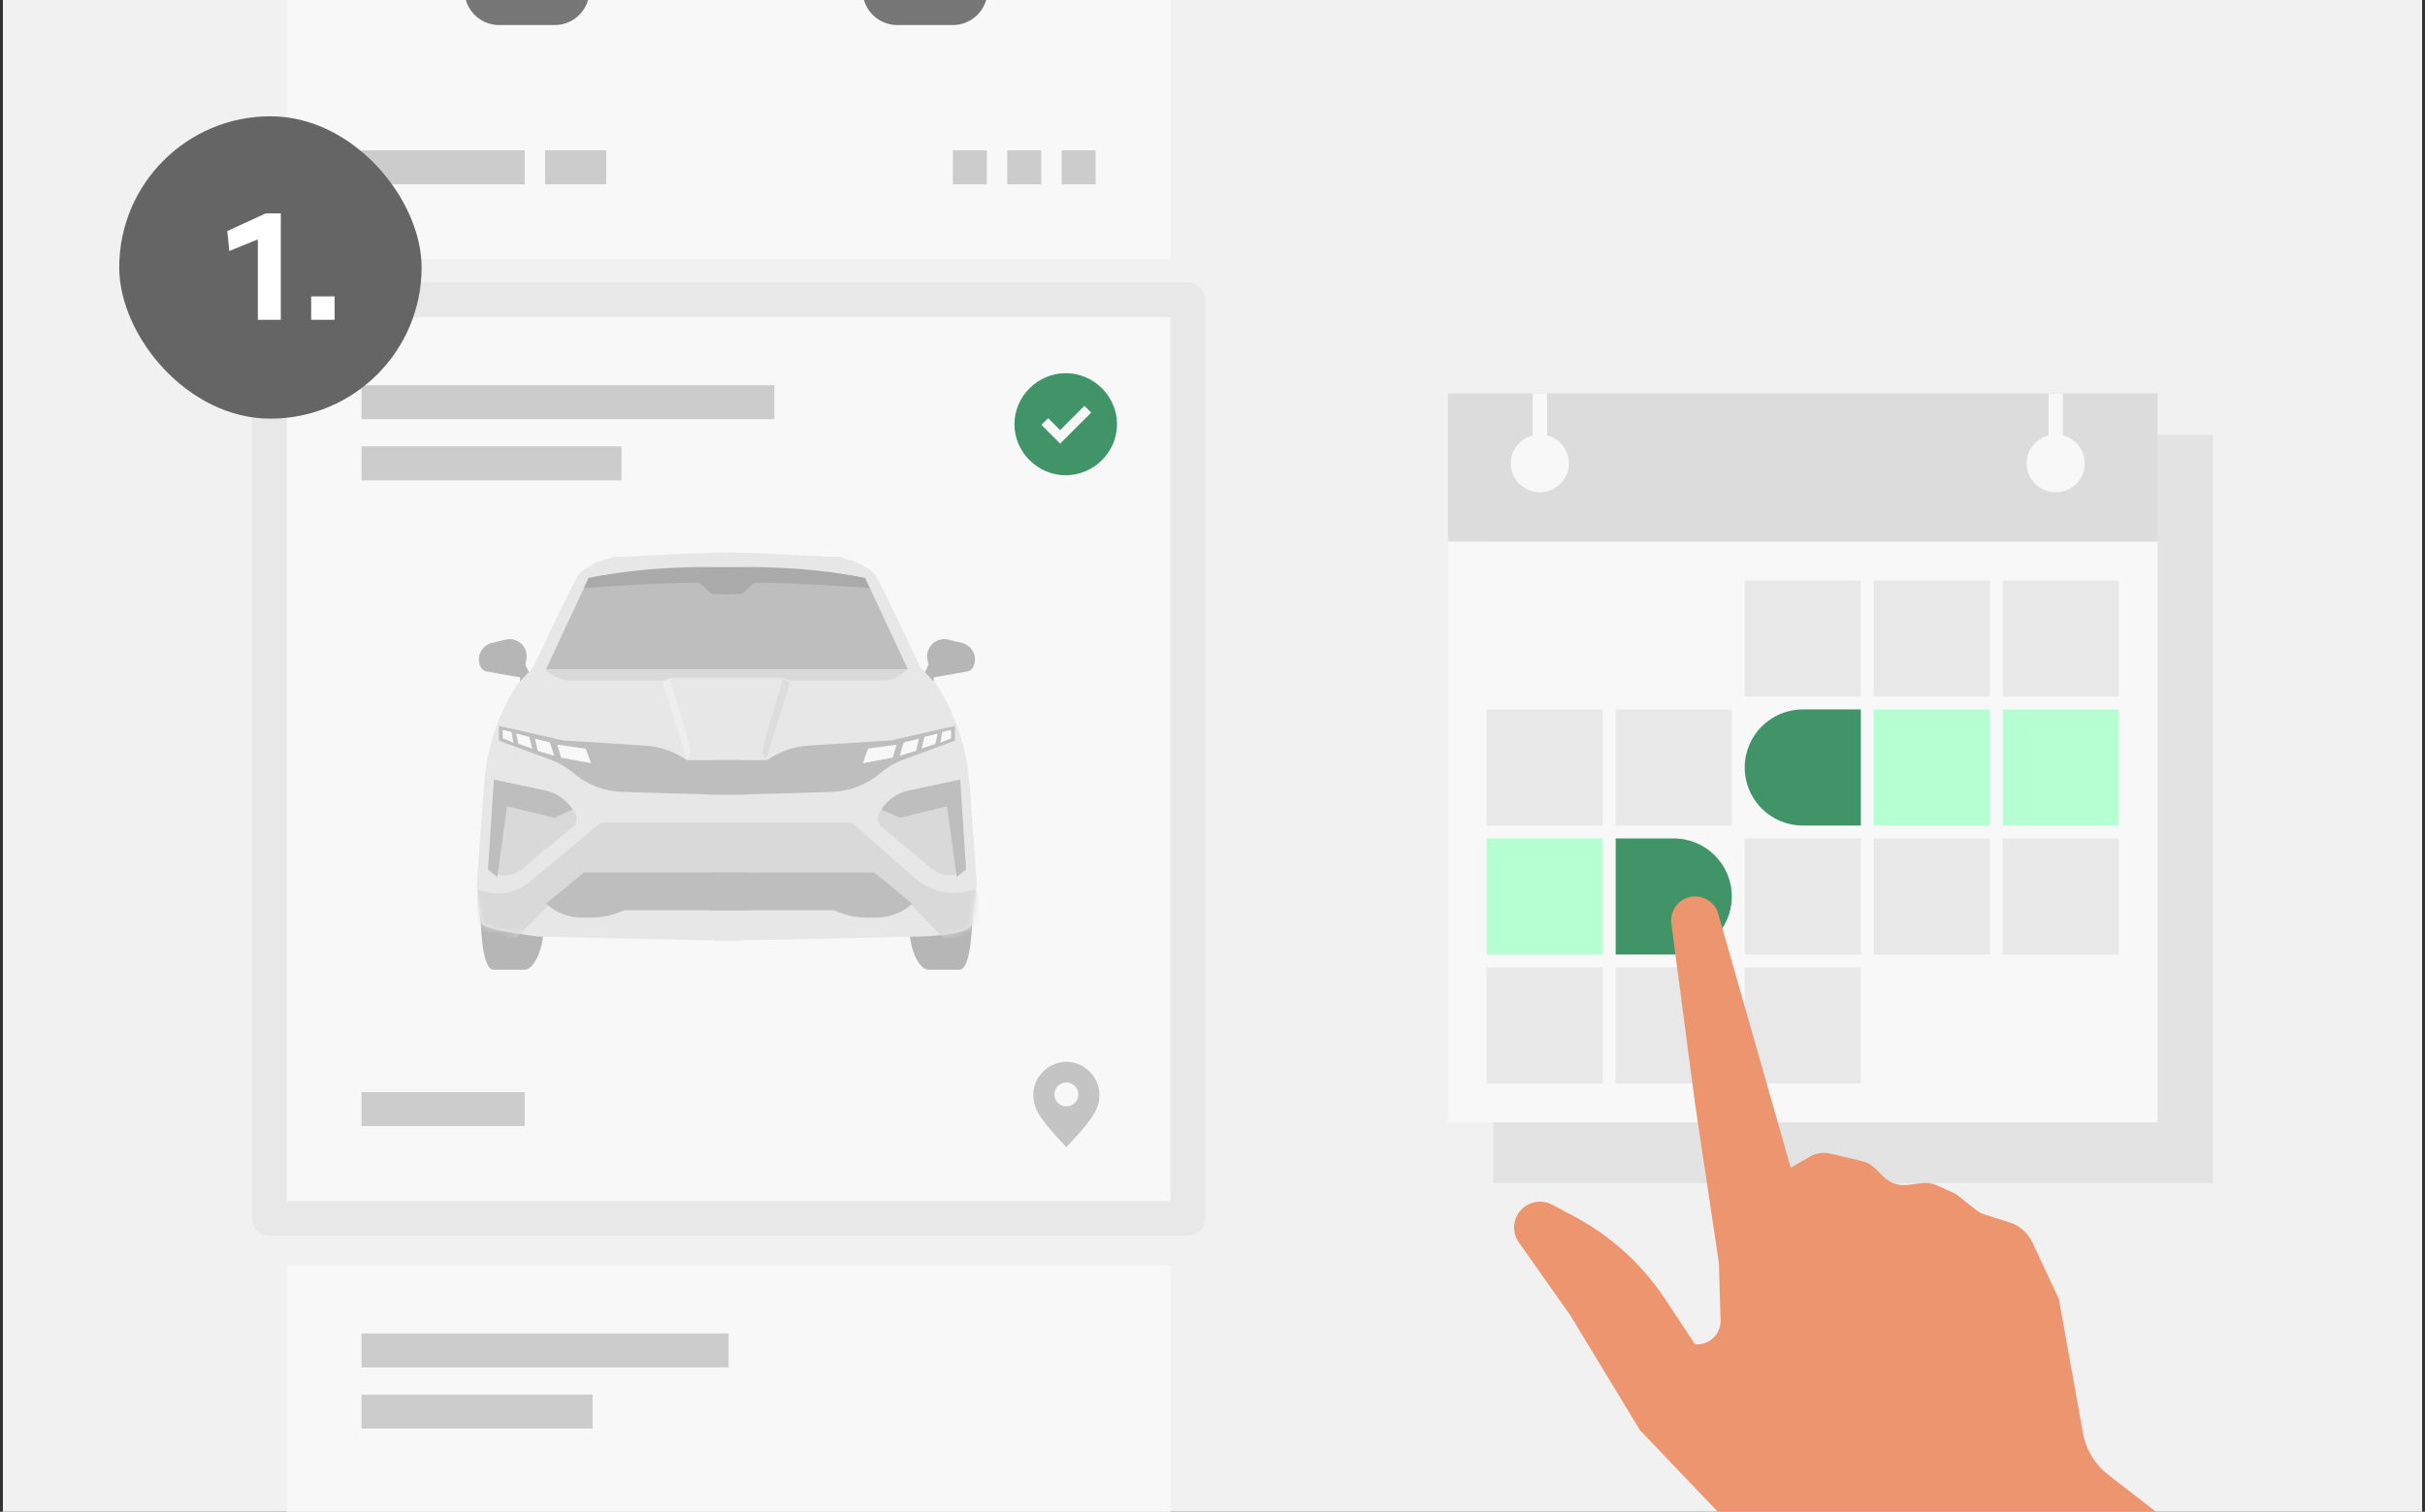
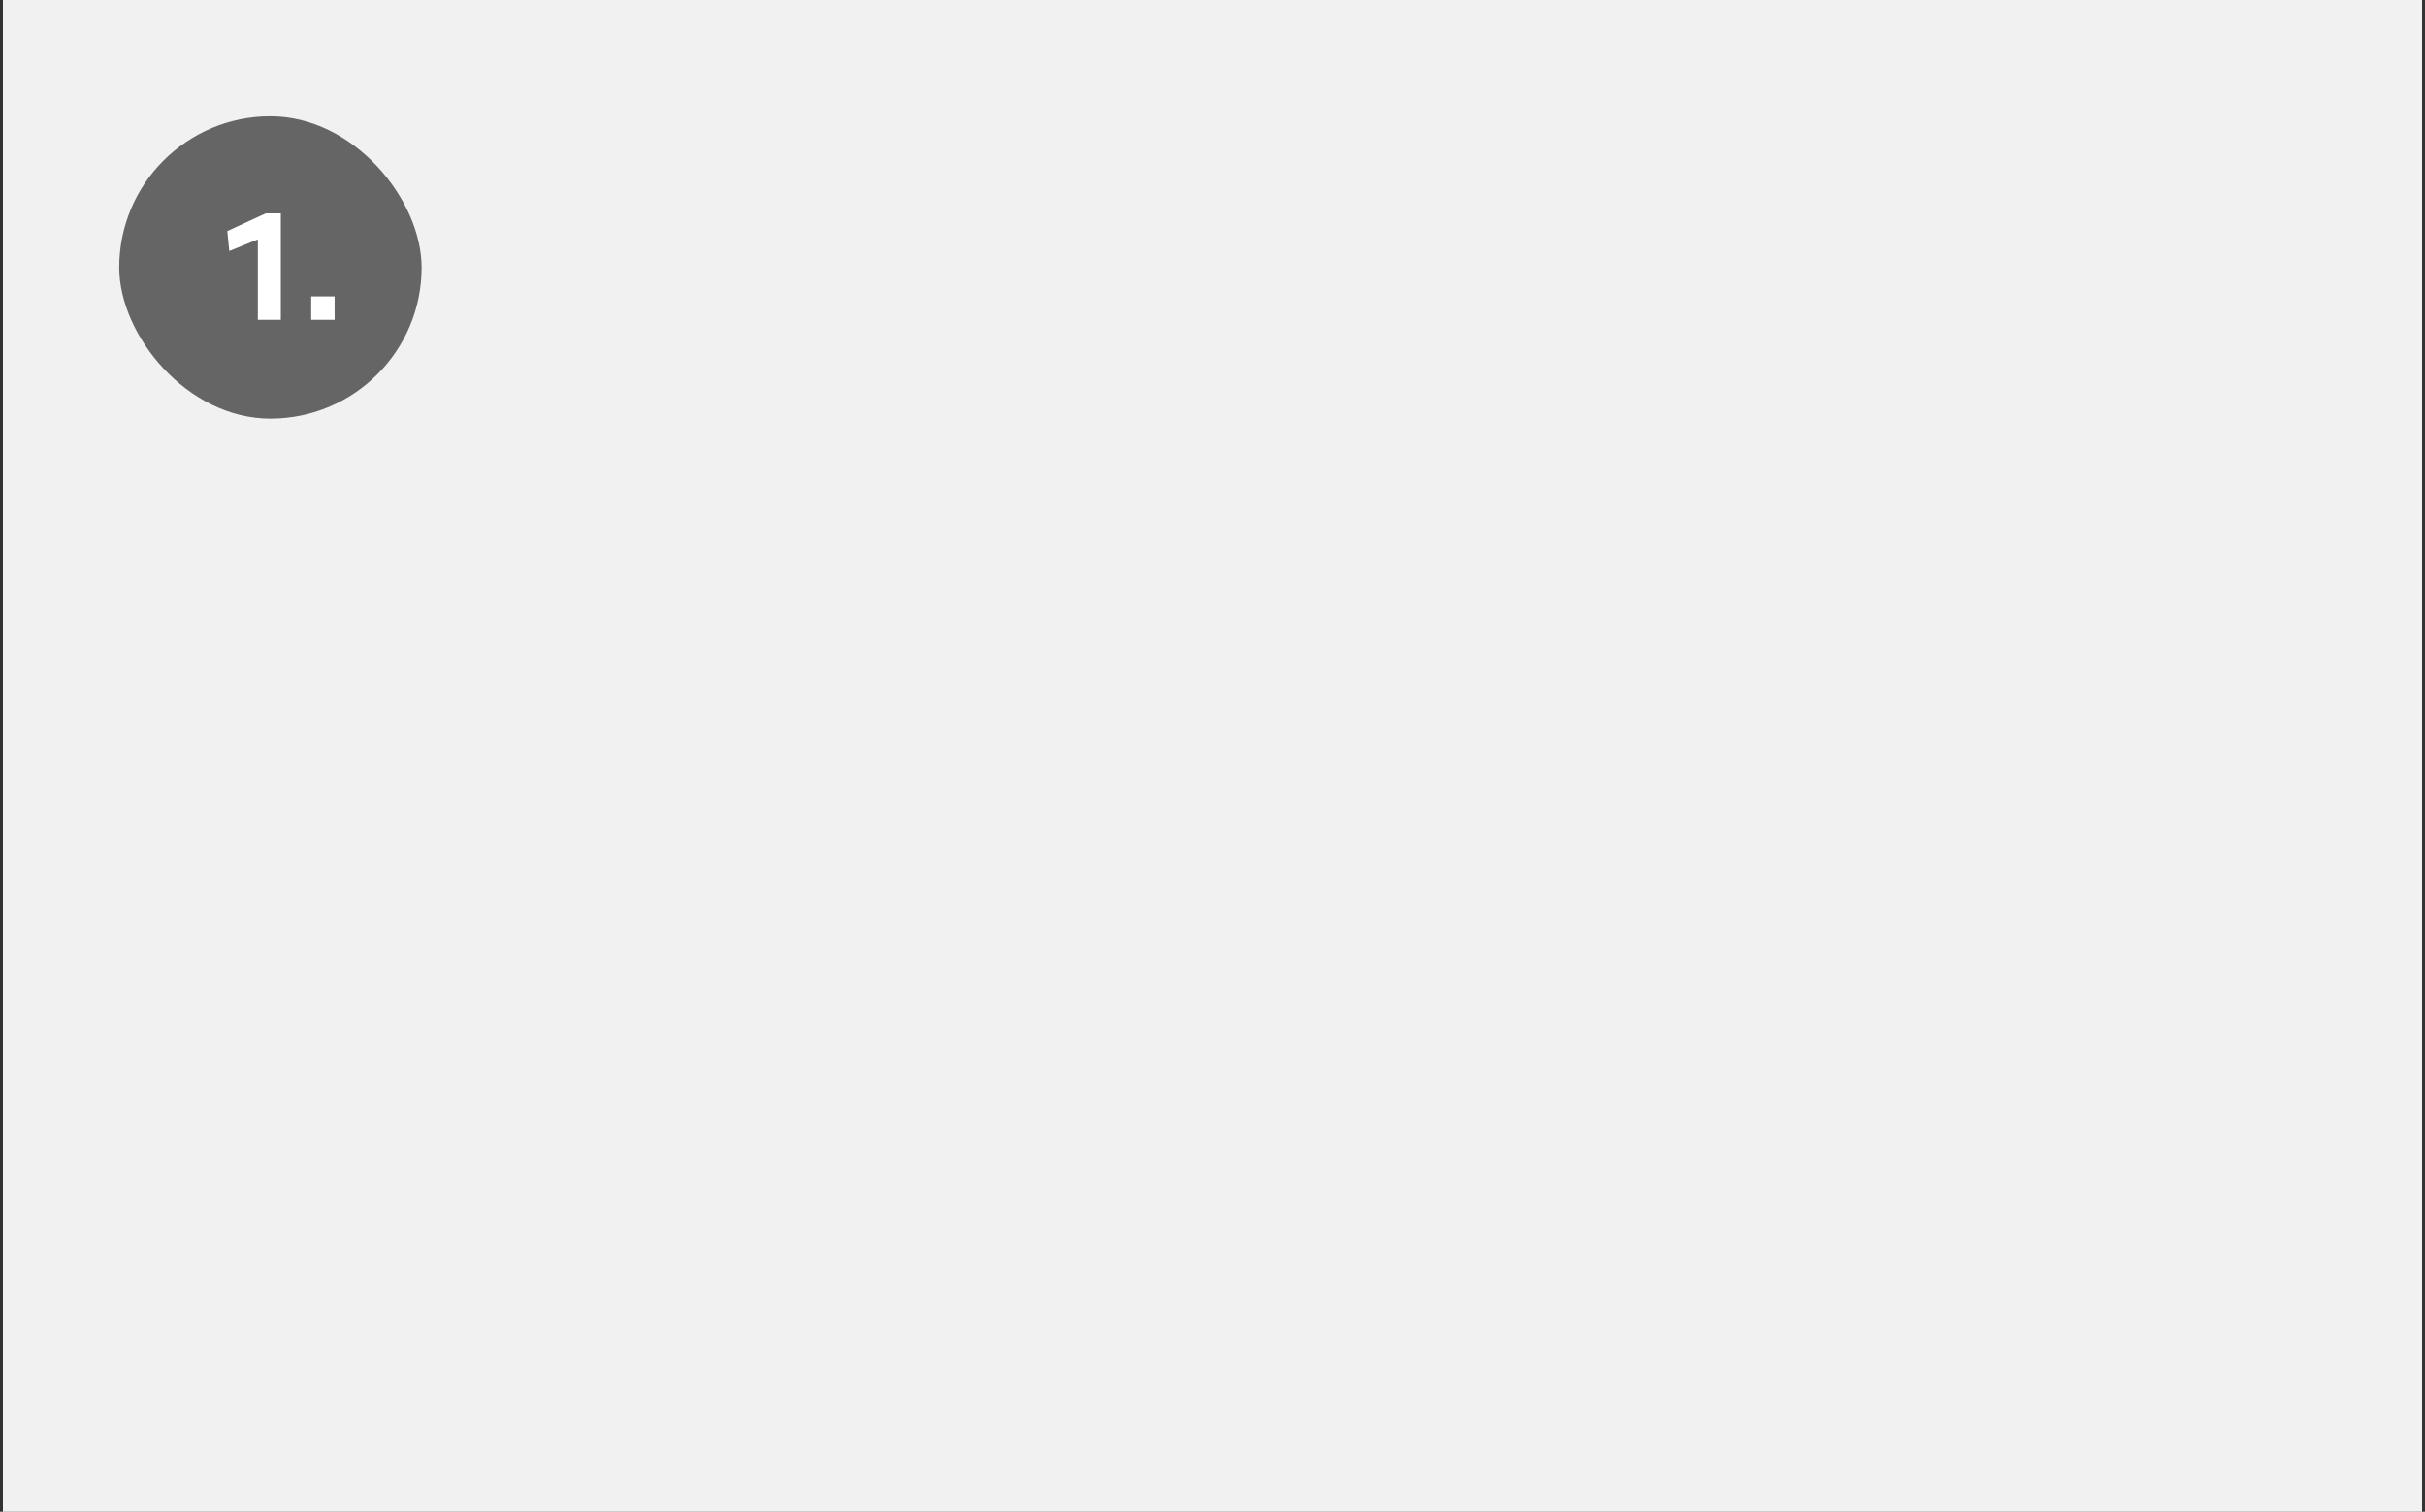
<svg xmlns="http://www.w3.org/2000/svg" width="417" height="260" viewBox="0 0 417 260" fill="none">
  <rect x="0" y="0" width="417" height="260" fill="#333333" stroke="none" />
  <g clip-path="url(#clip0_15600_14618)">
    <rect width="416" height="260" transform="translate(0.5)" fill="#F1F1F1" />
    <g clip-path="url(#clip1_15600_14618)">
      <rect x="46.31" y="51.565" width="157.952" height="157.952" fill="#F8F8F8" stroke="#E8E8E8" stroke-width="6" stroke-linejoin="round" />
      <g clip-path="url(#clip2_15600_14618)">
        <path d="M183.371 197.286C178.475 192.169 177.693 190.503 177.693 188.242C177.693 185.199 180.294 182.615 183.371 182.615C186.448 182.615 189.049 185.199 189.049 188.242C189.049 190.503 188.267 192.169 183.371 197.286ZM183.371 190.282C184.51 190.282 185.428 189.364 185.428 188.225C185.428 187.086 184.51 186.168 183.371 186.168C182.232 186.168 181.314 187.086 181.314 188.225C181.314 189.364 182.232 190.282 183.371 190.282Z" fill="#C4C4C4" />
      </g>
      <g clip-path="url(#clip3_15600_14618)">
        <path d="M183.262 81.74C178.442 81.74 174.442 77.76 174.442 72.96C174.442 68.16 178.442 64.18 183.262 64.18C188.082 64.18 192.082 68.16 192.082 72.96C192.082 77.76 188.082 81.74 183.262 81.74ZM179.082 73.06L182.302 76.3L187.642 70.96L186.482 69.8L182.302 73.98L180.242 71.92L179.082 73.06Z" fill="#419468" />
      </g>
      <g opacity="0.6">
        <path d="M84.861 166.781C83.308 166.781 82.645 161.966 82.645 156.708C86.116 156.708 93.44 157.346 93.44 159.898C93.44 163.088 91.886 166.781 90.177 166.781H84.861Z" fill="#8B8B8B" />
        <path d="M164.988 166.781C166.542 166.781 167.204 161.966 167.204 156.708C163.734 156.708 156.41 157.346 156.41 159.898C156.41 163.088 157.963 166.781 159.673 166.781H164.988Z" fill="#8B8B8B" />
        <path d="M89.427 116.495V118.184L91.389 116.495L90.332 114.346L90.511 113.432C90.922 111.328 89.018 109.504 86.934 110.005L84.607 110.563C82.801 110.996 81.842 112.974 82.621 114.661C82.823 115.1 83.228 115.411 83.704 115.494L89.427 116.495Z" fill="#8B8B8B" />
        <path d="M160.573 116.495V118.184L158.611 116.495L159.668 114.346L159.489 113.432C159.078 111.328 160.982 109.504 163.066 110.005L165.393 110.563C167.199 110.996 168.158 112.974 167.379 114.661C167.177 115.1 166.772 115.411 166.296 115.494L160.573 116.495Z" fill="#8B8B8B" />
        <path d="M81.969 152.295C81.969 152.295 82.542 157.771 82.841 158.853C83.141 159.935 92.698 161.086 92.698 161.086C92.698 161.086 117.165 161.657 127.185 161.8L129.152 127.864C128.661 116.91 127.073 95 124.657 95C122.241 95 112.106 95.496 107.34 95.744L105.772 95.744L102.824 96.606C102.824 96.606 100.26 97.804 99.518 98.765C98.776 99.726 91.654 114.829 91.654 114.829L88.93 117.714C85.634 122.886 83.676 128.796 83.232 134.913L81.969 152.295Z" fill="#DCDCDC" />
        <path d="M167.991 152.295C167.991 152.295 167.814 152.011 167.118 158.853C166.819 161.086 157.261 161.086 157.261 161.086C157.261 161.086 132.795 161.657 122.774 161.8L120.807 127.864C121.299 116.91 122.886 95 125.303 95C127.719 95 137.854 95.496 142.619 95.744L144.187 95.744L147.136 96.606C147.136 96.606 149.7 97.804 150.442 98.765C151.184 99.726 158.305 114.829 158.305 114.829L161.03 117.714C164.325 122.886 166.283 128.796 166.728 134.913L167.991 152.295Z" fill="#DCDCDC" />
        <mask id="mask0_15600_14618" style="mask-type:alpha" maskUnits="userSpaceOnUse" x="81" y="95" width="87" height="67">
          <path d="M81.969 152.295C81.969 152.295 82.542 157.771 82.841 158.853C83.141 159.935 92.698 161.086 92.698 161.086C92.698 161.086 117.165 161.657 127.185 161.8L129.152 127.864C128.661 116.91 128.033 95 125.617 95C123.201 95 112.106 95.496 107.34 95.744L105.772 95.744L102.824 96.606C102.824 96.606 100.26 97.804 99.518 98.765C98.776 99.726 91.654 114.829 91.654 114.829L88.93 117.714C85.622 122.906 83.474 128.751 82.633 134.85L81.969 139.663L81.969 152.295Z" fill="#D9D9D9" />
          <path d="M167.991 152.295C167.991 152.295 167.814 152.011 167.118 158.853C166.819 161.086 157.261 161.086 157.261 161.086C157.261 161.086 132.795 161.657 122.774 161.8L120.807 127.864C121.299 116.91 121.926 95 124.342 95C126.758 95 137.854 95.496 142.619 95.744L144.187 95.744L147.136 96.606C147.136 96.606 149.7 97.804 150.442 98.765C151.184 99.726 158.305 114.829 158.305 114.829L161.03 117.714C164.338 122.906 166.486 128.751 167.327 134.85L167.991 139.663L167.991 152.295Z" fill="#D9D9D9" />
        </mask>
        <g mask="url(#mask0_15600_14618)">
          <path d="M103.353 141.474L90.998 151.742C88.506 153.813 85.043 154.261 82.106 152.891V163.283H86.916L94.837 155.134H156.29L164.107 163.283L169.301 159.416L167.898 152.891C164.232 154.271 160.105 153.511 157.172 150.916L146.498 141.474H103.353Z" fill="#C4C4C4" />
        </g>
        <path d="M98.651 132.991C97.44 131.967 96.059 131.163 94.572 130.615L85.787 127.377L85.799 124.849L96.82 127.34L110.922 128.228C113.501 128.39 115.986 129.257 118.106 130.735H127.291C127.291 130.735 135.719 136.67 127.291 136.67C121.687 136.67 112.452 136.378 106.892 136.183C103.863 136.076 100.966 134.948 98.651 132.991Z" fill="#989898" />
        <path d="M151.356 132.991C152.567 131.967 153.948 131.163 155.436 130.615L164.22 127.377L164.208 124.849L153.187 127.34L139.086 128.228C136.506 128.39 134.021 129.257 131.901 130.735H122.716C122.716 130.735 114.288 136.67 122.716 136.67C128.32 136.67 137.555 136.378 143.115 136.183C146.144 136.076 149.041 134.948 151.356 132.991Z" fill="#989898" />
        <path d="M98.791 139.696C97.233 137.667 95.001 136.262 92.499 135.735L85.025 134.159L83.94 149.507C85.612 150.894 88.036 150.892 89.705 149.501L98.518 142.158C99.255 141.544 99.376 140.457 98.791 139.696Z" fill="#C4C4C4" />
        <path d="M151.274 139.696C152.832 137.667 155.064 136.262 157.567 135.735L165.04 134.159L166.125 149.507C164.453 150.894 162.03 150.892 160.361 149.501L151.548 142.158C150.81 141.544 150.69 140.457 151.274 139.696Z" fill="#C4C4C4" />
        <path d="M154.699 140.642L151.556 139.227C152.627 137.542 154.332 136.36 156.286 135.946L165.113 134.079L166.125 149.549L164.508 150.837L162.849 138.684L154.699 140.642Z" fill="#989898" />
        <path d="M95.338 140.642L98.481 139.227C97.41 137.542 95.705 136.36 93.751 135.946L84.924 134.079L83.912 149.549L85.529 150.837L87.188 138.684L95.338 140.642Z" fill="#989898" />
        <path d="M100.392 150.07L93.886 155.421C95.578 156.961 97.784 157.815 100.072 157.815H101.644C103.466 157.815 105.269 157.439 106.94 156.711L107.314 156.547H128.91V150.07H100.392Z" fill="#989898" />
        <path d="M150.367 150.07L156.873 155.421C155.181 156.961 152.975 157.815 150.687 157.815H149.115C147.293 157.815 145.49 157.439 143.819 156.711L143.445 156.547H121.849V150.07H150.367Z" fill="#989898" />
        <path d="M101.207 99.436L93.88 115.109H128.037C130.588 109.446 133.554 97.535 125.02 97.535C116.486 97.535 105.548 98.443 101.207 99.436Z" fill="#989898" />
        <path d="M148.788 99.436L156.115 115.109H121.957C119.407 109.446 116.441 97.535 124.975 97.535C133.509 97.535 144.691 98.514 148.788 99.436Z" fill="#989898" />
        <path d="M98.067 117.036C96.107 117.036 94.048 115.68 93.811 115.134H156.166C155.37 115.768 153.445 117.036 152.103 117.036H135.789L134.564 116.577H115.22L114.059 117.036H98.067Z" fill="#C4C4C4" />
        <path d="M163.546 126.991V125.525L162.016 125.88L161.713 127.726L163.546 126.991Z" fill="#F8F8F8" />
        <path d="M160.838 127.934L161.246 126.153L158.965 126.728L158.468 128.756L160.838 127.934Z" fill="#F8F8F8" />
        <path d="M157.527 129.13L157.999 127.056L155.423 127.689L154.693 129.988L157.527 129.13Z" fill="#F8F8F8" />
        <path d="M153.497 130.303L154.168 128.073L149.275 128.756L148.354 131.259L153.497 130.303Z" fill="#F8F8F8" />
        <path d="M86.445 126.991V125.525L87.974 125.88L88.277 127.726L86.445 126.991Z" fill="#F8F8F8" />
        <path d="M89.153 127.934L88.744 126.153L91.025 126.728L91.522 128.756L89.153 127.934Z" fill="#F8F8F8" />
        <path d="M92.463 129.13L91.991 127.056L94.567 127.689L95.297 129.988L92.463 129.13Z" fill="#F8F8F8" />
        <path d="M96.493 130.303L95.822 128.073L100.715 128.756L101.637 131.259L96.493 130.303Z" fill="#F8F8F8" />
        <path d="M118.108 130.727L113.987 117.347C114.213 117.153 114.704 116.939 115.243 116.939C115.579 118.126 118.746 128.359 118.746 129.231C118.746 129.781 118.318 130.301 118.108 130.727Z" fill="#E8E8E8" />
        <path d="M131.735 130.727L135.856 117.347C135.631 117.153 135.139 116.939 134.601 116.939C134.265 118.126 131.097 128.359 131.097 129.231C131.097 129.781 131.526 130.301 131.735 130.727Z" fill="#CCCCCC" />
        <path d="M119.844 100.203C113.845 100.233 104.384 100.835 100.401 101.138L101.232 99.38C107.678 98.119 115.775 97.237 125.605 97.608V102.175H122.805C122.51 102.175 122.226 102.06 122.012 101.853L120.636 100.524C120.422 100.317 120.14 100.201 119.844 100.203Z" fill="#777777" />
        <path d="M130.107 100.203C136.106 100.233 145.567 100.835 149.55 101.138L148.719 99.38C142.273 98.119 134.176 97.237 124.346 97.608V102.175H127.145C127.441 102.175 127.725 102.06 127.939 101.853L129.315 100.524C129.529 100.317 129.811 100.201 130.107 100.203Z" fill="#777777" />
      </g>
      <rect x="62.168" y="66.254" width="70.994" height="5.844" fill="#CCCCCC" />
      <rect x="62.168" y="187.815" width="28.053" height="5.844" fill="#CCCCCC" />
      <rect x="62.168" y="76.774" width="44.7" height="5.844" fill="#CCCCCC" />
      <rect x="49.31" y="217.638" width="151.952" height="151.952" fill="#F8F8F8" />
      <rect x="62.168" y="229.326" width="63.118" height="5.844" fill="#CCCCCC" />
      <rect x="62.168" y="239.846" width="39.741" height="5.844" fill="#CCCCCC" />
      <rect x="49.31" y="-107.397" width="151.952" height="151.952" fill="#F8F8F8" />
-       <path d="M169.81 -1.646C169.81 1.643 167.144 4.308 163.855 4.308H154.287C150.999 4.308 148.333 1.643 148.333 -1.646V-5.088H151.018H158.113C161.18 -5.088 164.225 -5.588 167.125 -6.567C167.497 -6.692 167.866 -6.826 168.233 -6.967L169.81 -7.574V-1.646Z" fill="#777777" />
+       <path d="M169.81 -1.646C169.81 1.643 167.144 4.308 163.855 4.308H154.287C150.999 4.308 148.333 1.643 148.333 -1.646V-5.088H151.018H158.113C161.18 -5.088 164.225 -5.588 167.125 -6.567C167.497 -6.692 167.866 -6.826 168.233 -6.967L169.81 -7.574Z" fill="#777777" />
      <path d="M101.354 -5.088V-1.646C101.354 1.643 98.688 4.308 95.399 4.308H85.831C82.543 4.308 79.877 1.643 79.877 -1.646V-7.574L81.454 -6.967C81.821 -6.826 82.19 -6.692 82.561 -6.567C85.462 -5.588 88.507 -5.088 91.574 -5.088H98.669H101.354Z" fill="#777777" />
      <rect x="62.168" y="25.853" width="28.053" height="5.844" fill="#CCCCCC" />
      <rect x="163.859" y="25.853" width="5.844" height="5.844" fill="#CCCCCC" />
      <rect x="173.209" y="25.853" width="5.844" height="5.844" fill="#CCCCCC" />
      <rect x="182.561" y="25.853" width="5.844" height="5.844" fill="#CCCCCC" />
      <rect x="93.728" y="25.853" width="10.52" height="5.844" fill="#CCCCCC" />
      <rect opacity="0.1" x="256.788" y="74.822" width="123.758" height="128.654" fill="#656565" />
      <rect width="122.027" height="25.515" transform="translate(248.99 67.656)" fill="#DCDCDC" />
      <path d="M269.789 79.695C269.789 82.435 267.55 84.656 264.789 84.656C262.028 84.656 259.789 82.435 259.789 79.695C259.789 76.956 262.028 74.735 264.789 74.735C267.55 74.735 269.789 76.956 269.789 79.695Z" fill="#F8F8F8" />
      <path d="M263.545 67.656H266.033V79.293H263.545V67.656Z" fill="#F8F8F8" />
      <path d="M358.5 79.695C358.5 82.435 356.261 84.656 353.5 84.656C350.739 84.656 348.5 82.435 348.5 79.695C348.5 76.956 350.739 74.735 353.5 74.735C356.261 74.735 358.5 76.956 358.5 79.695Z" fill="#F8F8F8" />
      <path d="M352.256 67.656H354.744V79.293H352.256V67.656Z" fill="#F8F8F8" />
      <rect width="122.027" height="99.84" transform="translate(248.99 93.17)" fill="#F8F8F8" />
      <rect x="300.02" y="99.826" width="19.968" height="19.968" fill="#E8E8E8" />
      <rect x="322.207" y="99.826" width="19.968" height="19.968" fill="#E8E8E8" />
      <rect x="344.394" y="99.826" width="19.968" height="19.968" fill="#E8E8E8" />
      <rect x="255.646" y="122.013" width="19.968" height="19.968" fill="#E8E8E8" />
      <rect x="277.833" y="122.013" width="19.968" height="19.968" fill="#E8E8E8" />
      <path d="M300.02 131.997C300.02 126.483 304.49 122.013 310.004 122.013H319.988V141.981H310.004C304.49 141.981 300.02 137.511 300.02 131.997Z" fill="#419468" />
      <rect x="322.207" y="122.013" width="19.968" height="19.968" fill="#B5FFD2" />
      <rect x="344.394" y="122.013" width="19.968" height="19.968" fill="#B5FFD2" />
      <path d="M255.646 144.2H275.614V164.168H255.646V144.2Z" fill="#B5FFD2" />
      <path d="M277.833 144.2H287.817C293.331 144.2 297.801 148.67 297.801 154.184C297.801 159.698 293.331 164.168 287.817 164.168H277.833V144.2Z" fill="#419468" />
      <rect x="300.02" y="144.2" width="19.968" height="19.968" fill="#E8E8E8" />
      <rect x="322.207" y="144.2" width="19.968" height="19.968" fill="#E8E8E8" />
      <rect x="344.394" y="144.2" width="19.968" height="19.968" fill="#E8E8E8" />
      <rect x="255.646" y="166.386" width="19.968" height="19.968" fill="#E8E8E8" />
      <rect x="277.833" y="166.386" width="19.968" height="19.968" fill="#E8E8E8" />
      <rect x="300.02" y="166.386" width="19.968" height="19.968" fill="#E8E8E8" />
      <path d="M261.195 208.526C261.825 207.646 262.755 207.026 263.811 206.781C264.867 206.535 265.976 206.682 266.931 207.193L270.765 209.243C277.057 212.608 282.408 217.483 286.336 223.428L291.467 231.192C292.035 231.243 292.607 231.174 293.146 230.989C293.685 230.804 294.179 230.507 294.595 230.118C295.01 229.728 295.338 229.256 295.557 228.731C295.776 228.206 295.881 227.641 295.865 227.073L295.583 217.242L291.467 189.752L287.405 158.831C287.266 157.799 287.526 156.753 288.13 155.903C288.735 155.054 289.64 154.465 290.663 154.255C291.686 154.044 292.751 154.228 293.643 154.769C294.536 155.309 295.19 156.167 295.473 157.17L307.934 200.83L311.164 198.951C312.261 198.313 313.562 198.12 314.797 198.414L320.156 199.686C321.045 199.898 321.859 200.351 322.504 200.994L323.905 202.391C324.442 202.926 325.095 203.331 325.814 203.573C326.534 203.816 327.299 203.89 328.051 203.789L330.401 203.477C331.32 203.356 332.254 203.494 333.098 203.876L335.774 205.089C336.146 205.258 336.497 205.471 336.816 205.726L339.732 208.051C340.208 208.43 340.75 208.719 341.331 208.901L345.513 210.218C346.383 210.491 347.187 210.943 347.873 211.542C348.559 212.142 349.112 212.878 349.498 213.702L354.036 223.396L358.182 246.468C358.693 249.313 360.242 251.868 362.53 253.642L373.794 262.374L410.019 280.838L368.031 308.328L316.165 271.401L315.958 271.393C309.491 271.135 303.379 268.376 298.921 263.701L281.999 245.963L270.061 226.268L261.175 213.664C260.644 212.911 260.361 212.012 260.364 211.092C260.368 210.171 260.658 209.275 261.195 208.526Z" fill="#ED956E" />
    </g>
    <rect x="20.5" y="20" width="52" height="52" rx="26" fill="#656565" />
    <path d="M45.69 36.696H48.29V55H44.338V41.168L39.424 43.17L39.086 39.738L45.69 36.696ZM53.51 50.97H57.54V55H53.51V50.97Z" fill="white" />
  </g>
  <defs>
    <clipPath id="clip0_15600_14618">
      <rect width="416" height="260" fill="white" transform="translate(0.5)" />
    </clipPath>
    <clipPath id="clip1_15600_14618">
-       <rect width="416" height="277.333" fill="white" transform="translate(0.5 -8.666)" />
-     </clipPath>
+       </clipPath>
    <clipPath id="clip2_15600_14618">
      <rect width="20" height="20" fill="white" transform="translate(173.371 179.603)" />
    </clipPath>
    <clipPath id="clip3_15600_14618">
      <rect width="24" height="24" fill="white" transform="translate(171.262 61)" />
    </clipPath>
  </defs>
</svg>